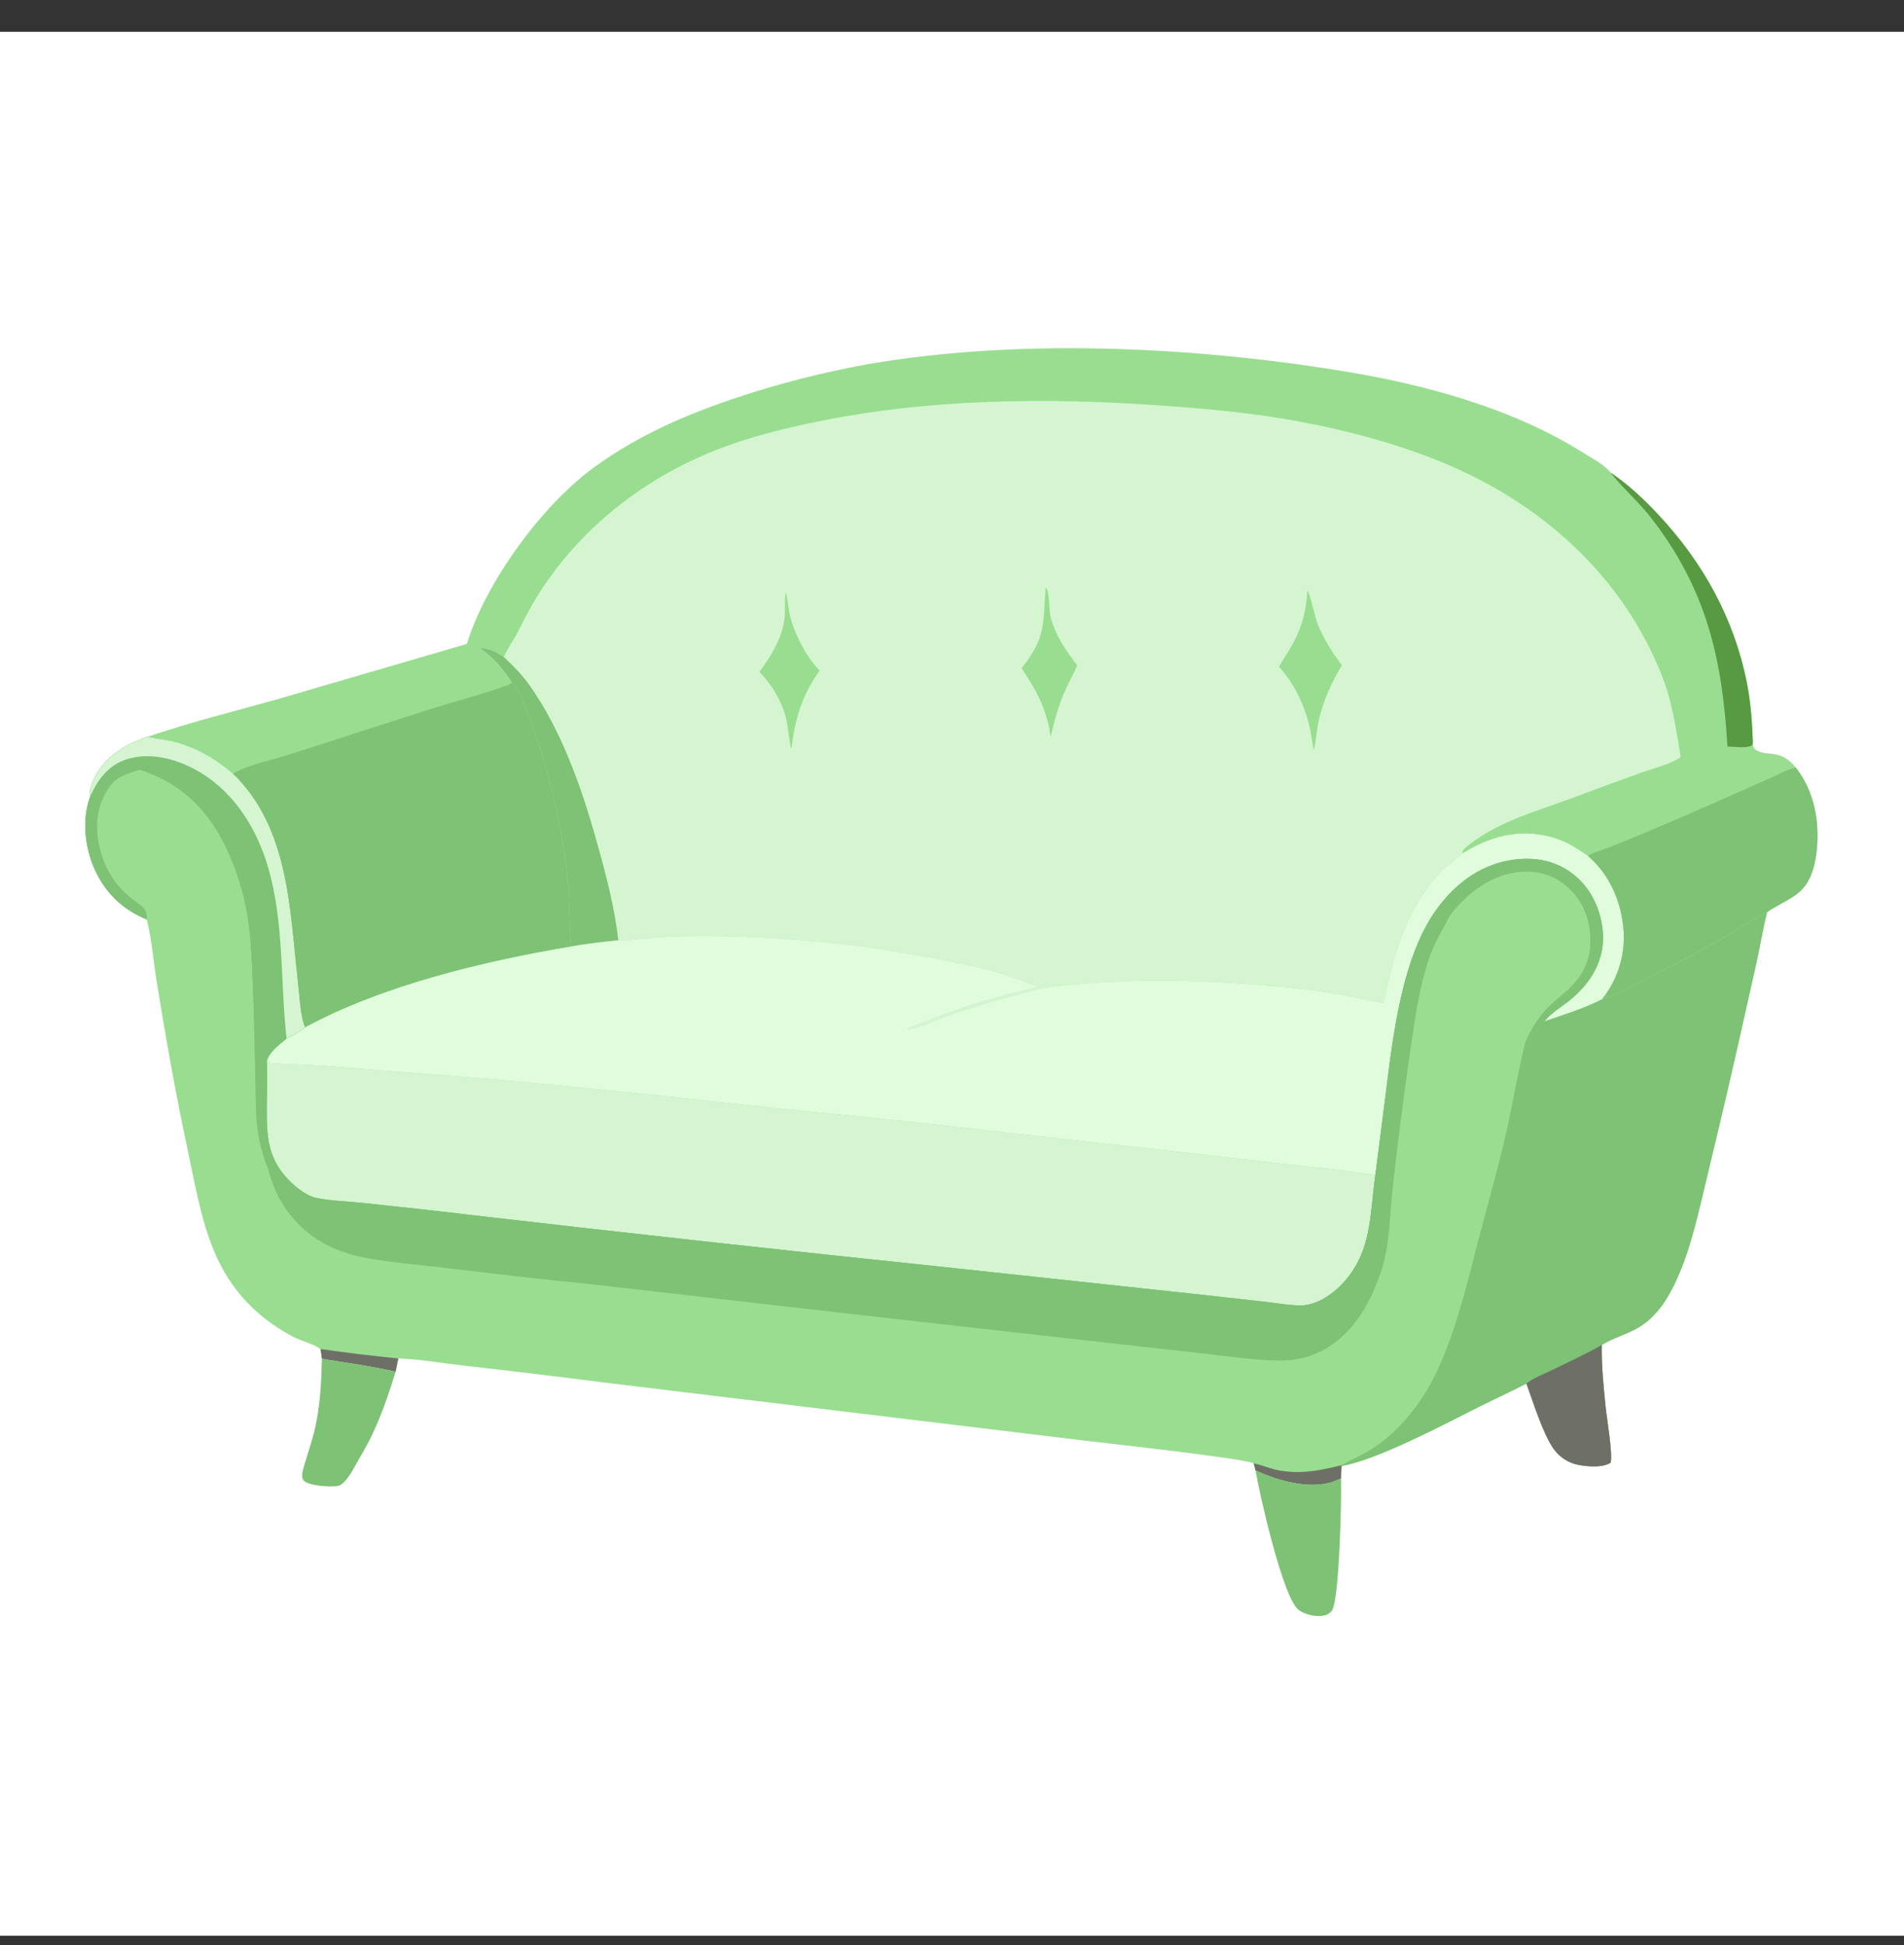
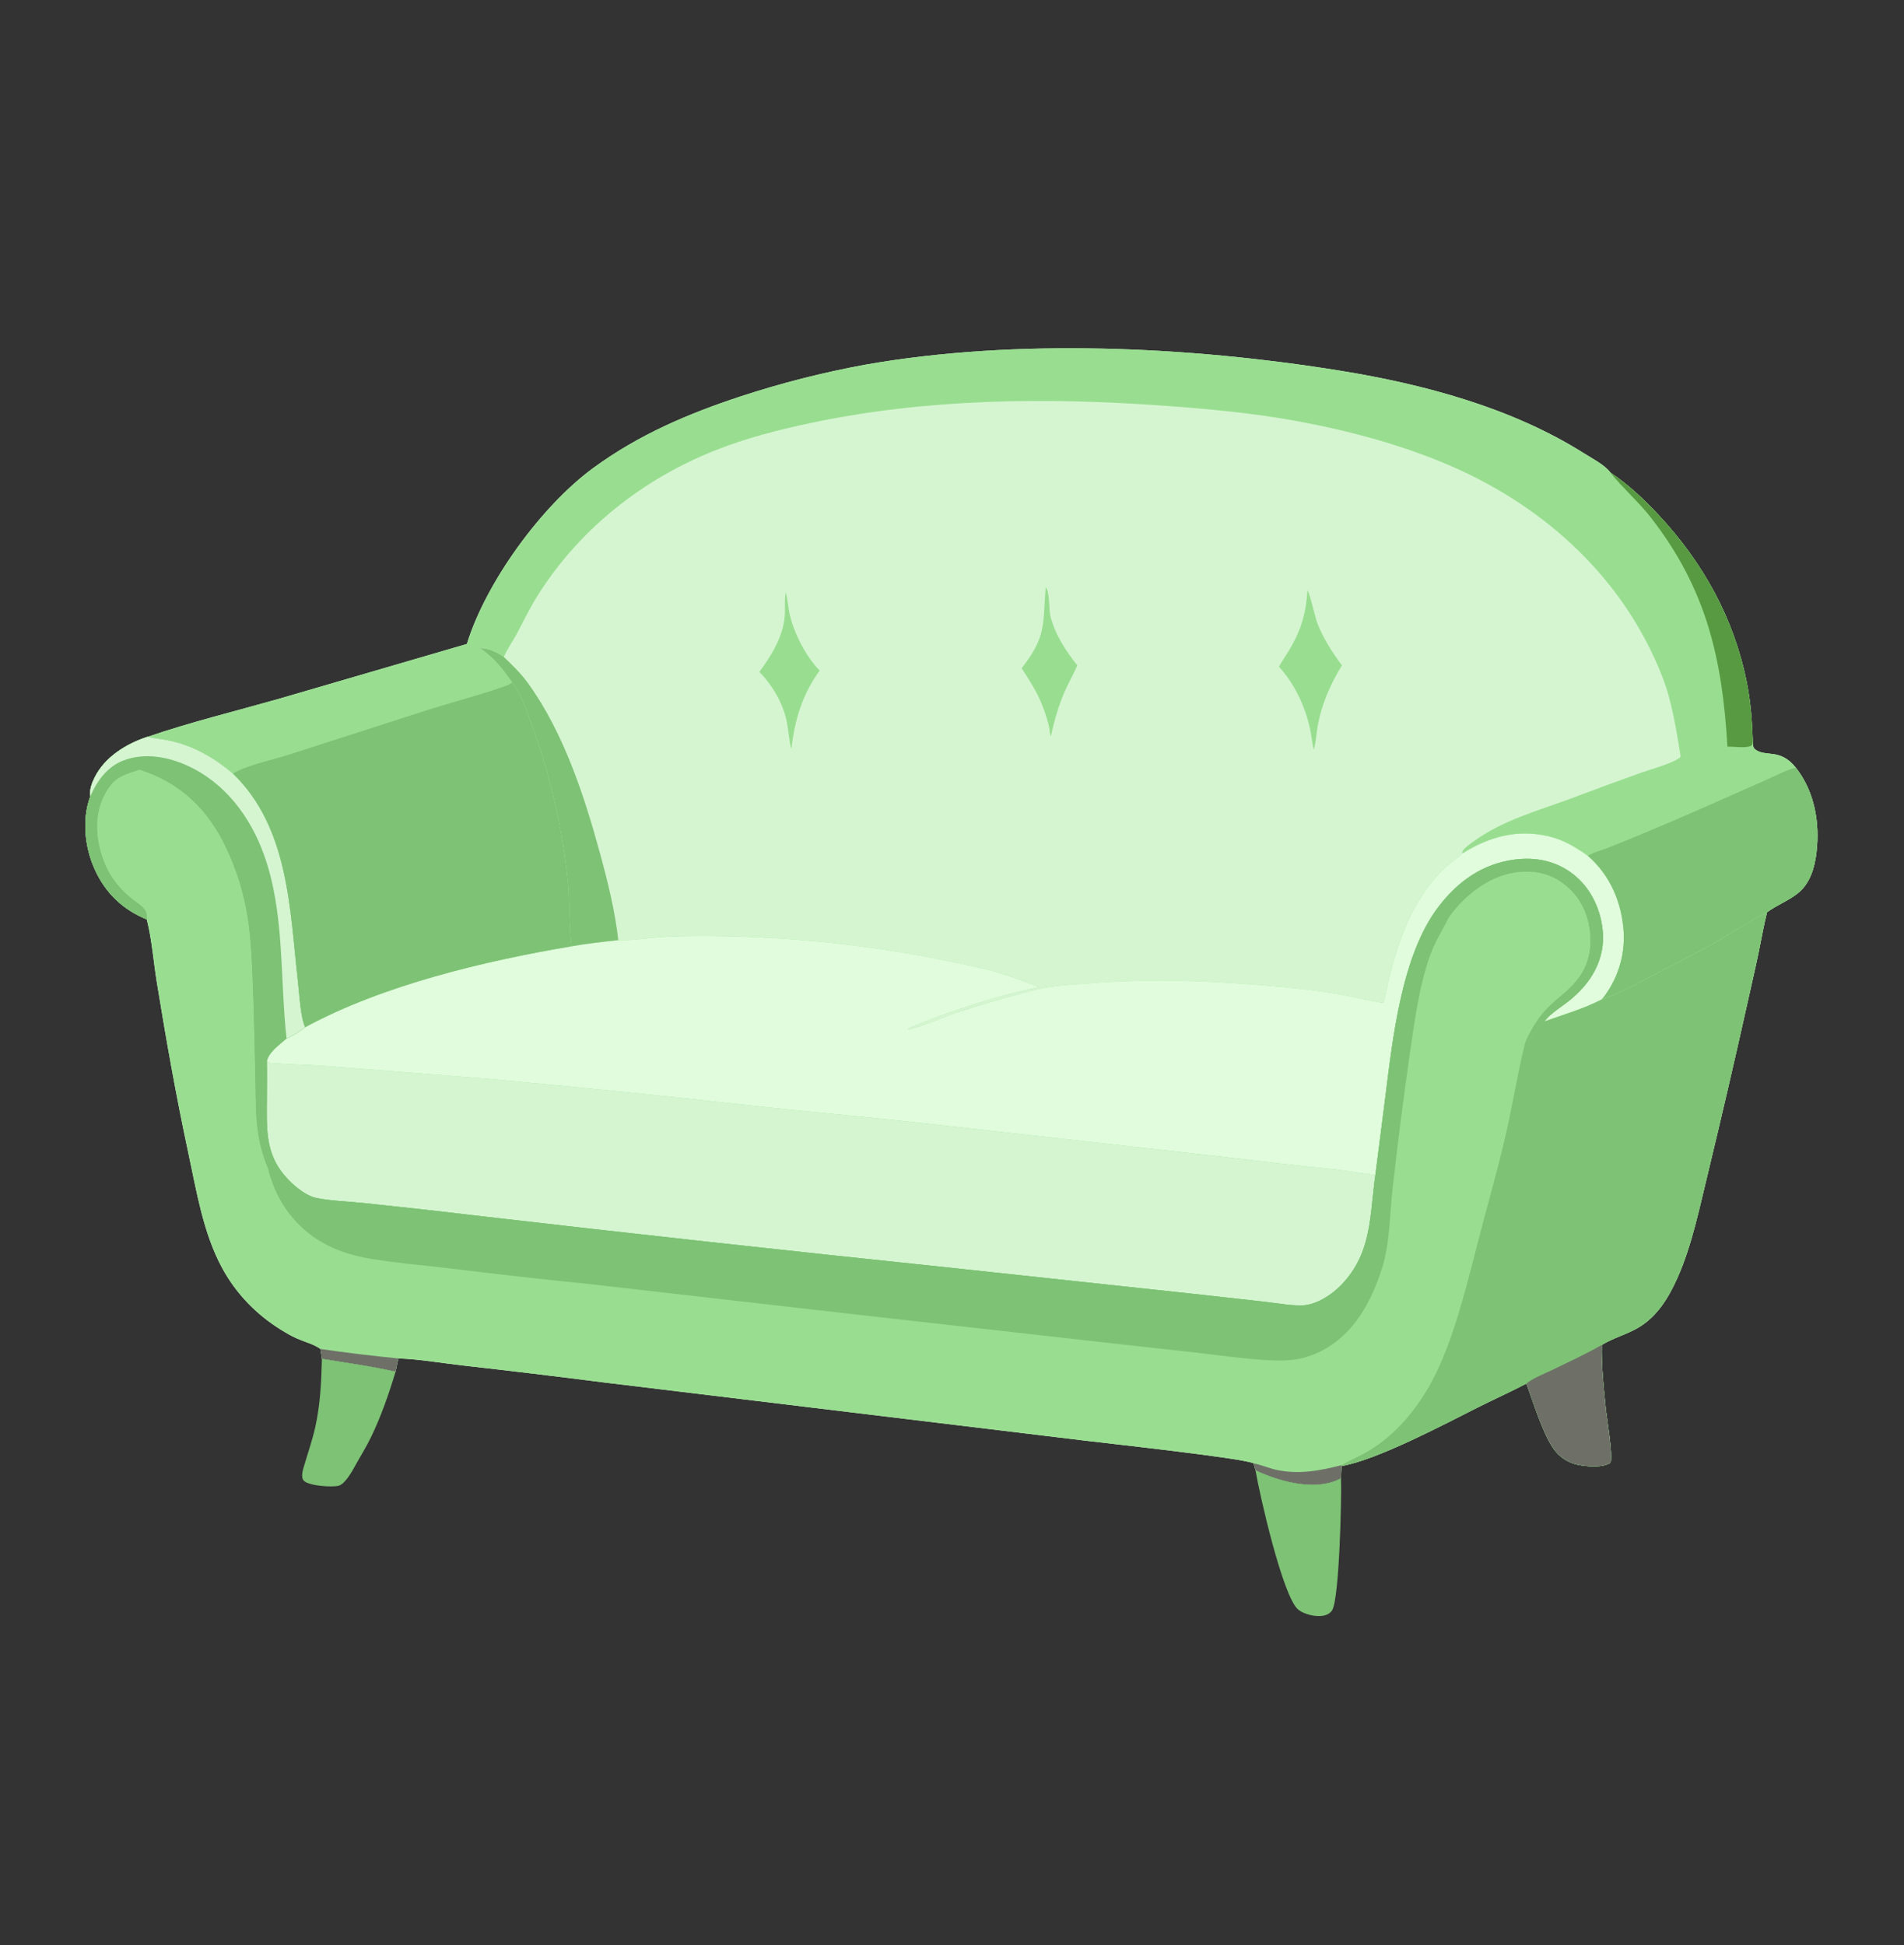
<svg xmlns="http://www.w3.org/2000/svg" width="46" height="47" viewBox="0 0 46 47" fill="none">
  <rect x="0" y="0" width="46" height="47" fill="#333333" stroke="none" />
  <g clip-path="url(#clip0_1835_89864)">
-     <path d="M0 0.769H46V46.769H0V0.769Z" fill="white" />
    <path d="M11.28 15.559C11.736 14.072 13.084 12.217 14.344 11.299C15.437 10.502 16.611 10.001 17.888 9.579C18.38 9.418 18.877 9.273 19.378 9.145C19.88 9.018 20.386 8.907 20.895 8.813C24.544 8.17 28.741 8.369 32.388 8.958C34.398 9.283 36.527 9.853 38.26 10.947C38.453 11.069 38.776 11.236 38.906 11.417C39.335 11.702 39.722 12.067 40.072 12.443C41.145 13.592 41.896 14.945 42.203 16.496C42.297 16.969 42.332 17.446 42.347 17.927C42.356 18.008 42.342 18.061 42.414 18.113C42.67 18.299 43.007 18.072 43.386 18.547C43.84 19.124 43.971 19.878 43.885 20.598C43.84 20.972 43.731 21.355 43.419 21.595C43.194 21.769 42.919 21.874 42.691 22.041C42.609 22.366 42.553 22.698 42.485 23.026C42.4 23.437 42.302 23.847 42.212 24.257C41.912 25.606 41.599 26.953 41.275 28.296C41.064 29.154 40.882 30.084 40.519 30.891C40.31 31.355 40.04 31.802 39.594 32.07C39.311 32.24 38.974 32.325 38.699 32.495C38.688 32.998 38.742 33.496 38.791 33.996C38.818 34.27 38.966 35.115 38.912 35.34C38.72 35.468 38.345 35.436 38.125 35.391C38.109 35.388 38.094 35.385 38.079 35.381C38.064 35.377 38.049 35.373 38.035 35.368C38.02 35.364 38.005 35.358 37.99 35.353C37.976 35.348 37.961 35.342 37.947 35.336C37.933 35.33 37.919 35.324 37.904 35.317C37.89 35.31 37.877 35.303 37.863 35.296C37.849 35.289 37.836 35.281 37.822 35.273C37.809 35.265 37.796 35.257 37.783 35.248C37.77 35.239 37.758 35.23 37.745 35.221C37.733 35.212 37.72 35.202 37.708 35.193C37.696 35.183 37.685 35.172 37.673 35.162C37.662 35.152 37.65 35.141 37.639 35.13C37.628 35.119 37.618 35.108 37.607 35.096C37.597 35.085 37.587 35.073 37.577 35.061C37.567 35.049 37.557 35.037 37.548 35.024C37.539 35.012 37.53 34.999 37.521 34.986C37.261 34.596 37.044 33.885 36.878 33.428C36.497 33.628 36.104 33.804 35.719 33.997C34.884 34.416 33.281 35.271 32.411 35.421L32.398 35.72C32.341 35.748 32.282 35.774 32.223 35.795C31.637 35.999 30.87 35.776 30.332 35.525L30.289 35.357C30.049 35.232 26.759 34.875 26.174 34.803L14.593 33.402C13.454 33.256 12.314 33.119 11.174 32.991C10.661 32.932 10.137 32.839 9.623 32.821L9.557 33.142C8.971 33.009 8.369 32.93 7.777 32.831C7.77 32.752 7.754 32.672 7.742 32.593C7.592 32.48 7.35 32.418 7.176 32.341C7.049 32.285 6.928 32.215 6.81 32.143C6.2 31.769 5.706 31.262 5.365 30.633C4.907 29.785 4.75 28.785 4.549 27.852C4.256 26.488 4.015 25.124 3.791 23.747C3.714 23.279 3.669 22.707 3.557 22.258L3.546 22.215C2.963 21.974 2.547 21.578 2.286 20.999C2.047 20.467 1.976 19.792 2.182 19.239C2.158 19.086 2.217 18.927 2.284 18.79C2.531 18.288 3.053 17.969 3.568 17.802C4.599 17.449 5.668 17.188 6.715 16.891L11.28 15.559Z" fill="#D5F5D1" />
    <path d="M2.182 19.239C2.158 19.086 2.217 18.927 2.284 18.79C2.531 18.288 3.053 17.969 3.568 17.801L3.593 17.807C3.772 17.848 3.954 17.861 4.134 17.902C4.698 18.032 5.191 18.319 5.629 18.69C6.987 20.009 6.998 21.965 7.198 23.717C7.233 24.018 7.256 24.561 7.372 24.819C9.248 23.801 11.715 23.215 13.81 22.863C14.184 22.796 14.561 22.757 14.938 22.715C15.275 22.725 15.64 22.664 15.979 22.64C16.374 22.612 16.776 22.615 17.172 22.615C17.668 22.619 18.163 22.635 18.657 22.663C19.151 22.692 19.645 22.733 20.137 22.786C20.63 22.839 21.12 22.905 21.61 22.983C22.099 23.061 22.585 23.151 23.07 23.254C23.409 23.328 23.755 23.392 24.088 23.49C24.432 23.59 24.771 23.721 25.105 23.851C24.094 24.052 22.888 24.445 21.942 24.849L21.942 24.868C22.106 24.87 22.856 24.548 23.075 24.478C23.727 24.269 24.403 24.064 25.068 23.901C25.48 23.8 25.939 23.791 26.361 23.756C27.548 23.657 28.71 23.679 29.896 23.759C30.636 23.81 31.367 23.87 32.102 23.981C32.544 24.048 32.982 24.157 33.423 24.236C33.484 24.026 33.519 23.804 33.572 23.591C33.807 22.65 34.134 21.763 34.822 21.052C34.977 20.892 35.172 20.766 35.338 20.615C35.99 20.212 36.657 20.027 37.419 20.207C37.78 20.292 38.062 20.467 38.363 20.677C38.901 21.147 39.182 21.803 39.227 22.515C39.23 22.551 39.231 22.588 39.231 22.624C39.232 22.661 39.231 22.697 39.23 22.734C39.229 22.77 39.227 22.807 39.224 22.843C39.221 22.88 39.217 22.916 39.212 22.952C39.208 22.988 39.202 23.024 39.196 23.06C39.19 23.096 39.182 23.132 39.175 23.168C39.166 23.203 39.158 23.239 39.148 23.274C39.139 23.309 39.128 23.344 39.117 23.379C39.106 23.414 39.094 23.448 39.081 23.483C39.068 23.517 39.055 23.551 39.04 23.584C39.026 23.618 39.011 23.651 38.995 23.684C38.979 23.717 38.963 23.749 38.945 23.781C38.928 23.813 38.91 23.845 38.891 23.876C38.872 23.908 38.853 23.939 38.832 23.969C38.812 23.999 38.791 24.029 38.77 24.059C38.748 24.088 38.725 24.117 38.703 24.145C39.186 23.976 39.651 23.713 40.104 23.477C40.589 23.224 41.08 22.981 41.552 22.704C41.929 22.484 42.3 22.234 42.691 22.041C42.609 22.366 42.553 22.698 42.485 23.026C42.4 23.437 42.302 23.846 42.212 24.257C41.912 25.606 41.599 26.953 41.275 28.296C41.064 29.154 40.882 30.084 40.519 30.89C40.31 31.354 40.04 31.802 39.594 32.069C39.311 32.239 38.974 32.325 38.699 32.495C38.688 32.998 38.742 33.496 38.791 33.996C38.818 34.27 38.966 35.115 38.912 35.34C38.72 35.467 38.345 35.435 38.125 35.391C38.109 35.388 38.094 35.385 38.079 35.381C38.064 35.377 38.049 35.373 38.035 35.368C38.02 35.363 38.005 35.358 37.99 35.353C37.976 35.348 37.961 35.342 37.947 35.336C37.933 35.33 37.919 35.324 37.904 35.317C37.89 35.31 37.877 35.303 37.863 35.296C37.849 35.289 37.836 35.281 37.822 35.273C37.809 35.265 37.796 35.257 37.783 35.248C37.77 35.239 37.758 35.23 37.745 35.221C37.733 35.212 37.72 35.202 37.708 35.192C37.696 35.182 37.685 35.172 37.673 35.162C37.662 35.151 37.65 35.141 37.639 35.13C37.628 35.119 37.618 35.108 37.607 35.096C37.597 35.085 37.587 35.073 37.577 35.061C37.567 35.049 37.557 35.037 37.548 35.024C37.539 35.012 37.53 34.999 37.521 34.986C37.261 34.595 37.044 33.885 36.878 33.428C36.497 33.628 36.104 33.804 35.719 33.997C34.884 34.416 33.281 35.27 32.411 35.421L32.398 35.72C32.341 35.747 32.282 35.774 32.223 35.794C31.637 35.999 30.87 35.776 30.332 35.525L30.289 35.357C30.049 35.231 26.759 34.875 26.174 34.803L14.593 33.402C13.454 33.256 12.314 33.119 11.174 32.991C10.661 32.932 10.137 32.839 9.623 32.821L9.557 33.142C8.971 33.008 8.369 32.929 7.777 32.83C7.77 32.751 7.754 32.672 7.742 32.593C7.592 32.48 7.35 32.418 7.176 32.341C7.049 32.285 6.928 32.215 6.81 32.142C6.2 31.768 5.706 31.262 5.365 30.632C4.907 29.785 4.75 28.785 4.549 27.852C4.256 26.488 4.015 25.124 3.791 23.747C3.714 23.279 3.669 22.707 3.557 22.258L3.546 22.215C2.963 21.974 2.547 21.578 2.286 20.998C2.047 20.466 1.976 19.792 2.182 19.239Z" fill="#99DE90" />
    <path d="M35.338 20.615C35.99 20.212 36.657 20.027 37.419 20.207C37.78 20.292 38.062 20.467 38.363 20.677C38.902 21.147 39.182 21.803 39.228 22.515C39.23 22.551 39.231 22.588 39.231 22.624C39.232 22.661 39.231 22.697 39.23 22.734C39.229 22.77 39.227 22.807 39.224 22.843C39.221 22.88 39.217 22.916 39.212 22.952C39.208 22.988 39.202 23.024 39.196 23.06C39.19 23.096 39.182 23.132 39.175 23.168C39.167 23.203 39.158 23.239 39.148 23.274C39.139 23.309 39.128 23.344 39.117 23.379C39.106 23.414 39.094 23.448 39.081 23.483C39.068 23.517 39.055 23.551 39.04 23.584C39.026 23.618 39.011 23.651 38.995 23.684C38.979 23.717 38.963 23.749 38.945 23.781C38.928 23.813 38.91 23.845 38.891 23.876C38.872 23.908 38.853 23.939 38.832 23.969C38.812 23.999 38.791 24.029 38.77 24.059C38.748 24.088 38.726 24.117 38.703 24.145C38.262 24.374 37.78 24.513 37.313 24.678C37.318 24.672 37.322 24.666 37.327 24.66C37.475 24.475 37.706 24.34 37.891 24.194C38.44 23.761 38.794 23.177 38.718 22.462C38.664 21.947 38.423 21.449 38.012 21.126C37.604 20.805 37.112 20.704 36.603 20.768C35.823 20.866 35.23 21.289 34.758 21.903C33.855 23.08 33.645 25.116 33.463 26.555L33.23 28.38C32.916 28.363 32.597 28.293 32.283 28.258C31.392 28.167 30.502 28.066 29.613 27.957L22.404 27.15C21.104 27.001 19.798 26.888 18.497 26.751C16.298 26.502 14.097 26.277 11.893 26.075L7.85 25.755C7.448 25.726 7.044 25.722 6.641 25.691C6.56 25.685 6.501 25.697 6.446 25.632C6.486 25.504 6.546 25.431 6.639 25.334C6.731 25.25 6.828 25.171 6.924 25.09C7.066 25.037 7.252 24.912 7.372 24.819C9.248 23.801 11.715 23.215 13.81 22.863C14.184 22.796 14.561 22.757 14.938 22.715C15.275 22.725 15.64 22.664 15.979 22.64C16.374 22.612 16.776 22.615 17.172 22.615C17.668 22.619 18.163 22.635 18.657 22.663C19.151 22.692 19.645 22.733 20.137 22.786C20.63 22.839 21.12 22.905 21.61 22.983C22.099 23.061 22.585 23.151 23.07 23.254C23.409 23.328 23.755 23.392 24.088 23.49C24.432 23.59 24.771 23.721 25.105 23.851C24.094 24.052 22.888 24.445 21.942 24.849L21.942 24.868C22.106 24.87 22.856 24.548 23.076 24.478C23.727 24.269 24.403 24.064 25.068 23.901C25.48 23.8 25.939 23.791 26.362 23.756C27.548 23.657 28.71 23.679 29.896 23.759C30.636 23.81 31.367 23.87 32.102 23.981C32.544 24.048 32.982 24.157 33.423 24.236C33.484 24.026 33.519 23.804 33.572 23.591C33.807 22.65 34.134 21.763 34.822 21.052C34.977 20.892 35.172 20.766 35.338 20.615Z" fill="#E0FCDC" />
    <path d="M33.23 28.38C33.089 29.367 33.155 30.251 32.419 31.031C32.186 31.277 31.8 31.535 31.452 31.54C31.158 31.545 30.837 31.484 30.544 31.451L28.804 31.258L22.813 30.614C19.027 30.22 15.245 29.804 11.464 29.366C10.572 29.259 9.68 29.16 8.786 29.067C8.414 29.027 8.005 29.019 7.641 28.944C7.425 28.899 7.189 28.719 7.032 28.568C6.467 28.026 6.44 27.483 6.445 26.749C6.447 26.377 6.455 26.004 6.446 25.632C6.501 25.697 6.56 25.685 6.641 25.691C7.044 25.722 7.448 25.726 7.85 25.755L11.893 26.074C14.097 26.277 16.298 26.502 18.497 26.751C19.798 26.888 21.104 27.001 22.404 27.15L29.613 27.957C30.502 28.066 31.392 28.167 32.283 28.258C32.597 28.292 32.916 28.362 33.23 28.38Z" fill="#D5F5D1" />
    <path d="M38.703 24.145C39.186 23.976 39.651 23.713 40.104 23.477C40.589 23.224 41.08 22.981 41.552 22.705C41.929 22.484 42.301 22.234 42.691 22.041C42.609 22.366 42.553 22.698 42.485 23.026C42.4 23.437 42.302 23.846 42.212 24.257C41.912 25.606 41.6 26.953 41.275 28.296C41.064 29.154 40.882 30.084 40.52 30.89C40.311 31.354 40.04 31.802 39.594 32.069C39.311 32.239 38.974 32.325 38.699 32.495C38.688 32.998 38.742 33.496 38.791 33.996C38.818 34.27 38.966 35.115 38.912 35.34C38.72 35.468 38.345 35.435 38.125 35.391C38.11 35.388 38.094 35.385 38.08 35.381C38.064 35.377 38.05 35.373 38.035 35.368C38.02 35.363 38.005 35.358 37.99 35.353C37.976 35.348 37.961 35.342 37.947 35.336C37.933 35.33 37.919 35.324 37.905 35.317C37.891 35.31 37.877 35.303 37.863 35.296C37.849 35.289 37.836 35.281 37.823 35.273C37.809 35.265 37.796 35.257 37.783 35.248C37.77 35.239 37.758 35.23 37.745 35.221C37.733 35.212 37.721 35.202 37.709 35.192C37.697 35.182 37.685 35.172 37.673 35.162C37.662 35.151 37.651 35.141 37.639 35.13C37.629 35.119 37.618 35.108 37.607 35.096C37.597 35.085 37.587 35.073 37.577 35.061C37.567 35.049 37.557 35.037 37.548 35.024C37.539 35.012 37.53 34.999 37.521 34.986C37.261 34.595 37.044 33.885 36.878 33.428C36.497 33.628 36.104 33.804 35.719 33.997C34.884 34.416 33.281 35.27 32.411 35.421L32.413 35.399C32.633 35.273 32.866 35.175 33.085 35.044C33.723 34.661 34.241 34.033 34.591 33.38C35.097 32.437 35.419 31.128 35.686 30.084C35.913 29.197 36.17 28.319 36.376 27.426C36.544 26.697 36.66 25.954 36.838 25.229C36.961 25.169 37.113 24.863 37.236 24.75C37.262 24.727 37.287 24.702 37.313 24.678C37.78 24.513 38.262 24.374 38.703 24.145Z" fill="#7EC275" />
    <path d="M36.878 33.428C37.047 33.291 37.308 33.194 37.503 33.099C37.904 32.904 38.312 32.717 38.699 32.495C38.688 32.998 38.742 33.496 38.791 33.996C38.818 34.27 38.966 35.115 38.912 35.34C38.72 35.467 38.345 35.435 38.125 35.391C38.11 35.388 38.094 35.385 38.08 35.381C38.064 35.377 38.05 35.373 38.035 35.368C38.02 35.363 38.005 35.358 37.99 35.353C37.976 35.348 37.961 35.342 37.947 35.336C37.933 35.33 37.919 35.324 37.905 35.317C37.891 35.31 37.877 35.303 37.863 35.296C37.849 35.289 37.836 35.281 37.823 35.273C37.809 35.265 37.796 35.257 37.783 35.248C37.77 35.239 37.758 35.23 37.745 35.221C37.733 35.212 37.721 35.202 37.709 35.192C37.697 35.182 37.685 35.172 37.673 35.162C37.662 35.151 37.651 35.141 37.639 35.13C37.629 35.119 37.618 35.108 37.607 35.096C37.597 35.085 37.587 35.073 37.577 35.061C37.567 35.049 37.557 35.037 37.548 35.024C37.539 35.012 37.53 34.999 37.521 34.986C37.261 34.595 37.044 33.885 36.878 33.428Z" fill="#6E7068" />
    <path d="M2.182 19.239C2.158 19.086 2.217 18.927 2.284 18.79C2.531 18.288 3.053 17.969 3.568 17.801L3.593 17.807C3.772 17.848 3.954 17.861 4.134 17.902C4.698 18.032 5.191 18.319 5.629 18.69C6.987 20.009 6.998 21.965 7.198 23.717C7.233 24.018 7.256 24.561 7.372 24.819C7.252 24.912 7.065 25.037 6.923 25.09C6.828 25.171 6.731 25.25 6.639 25.334C6.546 25.431 6.486 25.504 6.446 25.632C6.455 26.004 6.447 26.377 6.445 26.749C6.44 27.483 6.467 28.026 7.032 28.568C7.189 28.719 7.425 28.899 7.641 28.944C8.005 29.019 8.414 29.027 8.786 29.067C9.679 29.16 10.572 29.259 11.464 29.366C15.245 29.804 19.027 30.22 22.812 30.614L28.804 31.258L30.544 31.451C30.837 31.484 31.157 31.545 31.452 31.54C31.8 31.535 32.186 31.277 32.419 31.031C33.155 30.251 33.088 29.367 33.23 28.38L33.463 26.555C33.645 25.116 33.855 23.08 34.758 21.903C35.23 21.289 35.823 20.866 36.603 20.768C37.112 20.704 37.604 20.805 38.012 21.126C38.423 21.449 38.664 21.947 38.718 22.462C38.794 23.177 38.44 23.761 37.891 24.194C37.705 24.34 37.475 24.475 37.327 24.66C37.322 24.666 37.318 24.672 37.313 24.678C37.287 24.702 37.262 24.726 37.236 24.75C37.113 24.863 36.96 25.169 36.838 25.229C36.889 25.075 36.976 24.926 37.059 24.787C37.417 24.188 37.776 24.105 38.132 23.64C38.397 23.296 38.467 22.866 38.406 22.442C38.34 21.985 38.124 21.604 37.749 21.33C37.403 21.078 36.996 21.014 36.58 21.081C35.953 21.183 35.371 21.643 35.012 22.149C34.857 22.462 34.673 22.745 34.554 23.076C34.282 23.835 34.177 24.672 34.06 25.466C33.904 26.552 33.765 27.64 33.644 28.729C33.573 29.356 33.58 30.043 33.388 30.647C33.096 31.571 32.585 32.443 31.618 32.769C31.258 32.891 30.899 32.882 30.524 32.857C30.01 32.824 29.495 32.751 28.983 32.691L27.087 32.481L20.846 31.779L14.261 31.027C13.093 30.908 11.926 30.777 10.761 30.634C10.152 30.563 9.539 30.512 8.934 30.41C8.586 30.351 8.244 30.252 7.927 30.095C7.268 29.766 6.785 29.197 6.553 28.498C6.524 28.412 6.493 28.322 6.478 28.232C6.157 27.465 6.189 26.875 6.171 26.071C6.152 25.279 6.139 24.484 6.105 23.692C6.08 23.108 6.059 22.517 5.946 21.943C5.918 21.8 5.885 21.659 5.847 21.519C5.809 21.378 5.767 21.24 5.719 21.103C5.671 20.966 5.619 20.83 5.561 20.697C5.504 20.564 5.442 20.433 5.375 20.304C4.933 19.464 4.281 18.88 3.371 18.595L3.335 18.606C2.926 18.739 2.745 18.792 2.531 19.189C2.287 19.641 2.303 20.175 2.453 20.653C2.595 21.107 2.833 21.437 3.203 21.73C3.297 21.804 3.433 21.887 3.501 21.985C3.544 22.049 3.546 22.14 3.546 22.215C2.963 21.974 2.547 21.578 2.286 20.998C2.047 20.466 1.976 19.792 2.182 19.239Z" fill="#7EC275" />
    <path d="M2.182 19.239C2.158 19.086 2.217 18.927 2.284 18.79C2.531 18.288 3.053 17.969 3.568 17.801L3.593 17.807C3.772 17.848 3.954 17.861 4.134 17.902C4.698 18.032 5.191 18.319 5.629 18.69C6.987 20.009 6.998 21.965 7.198 23.717C7.233 24.018 7.256 24.561 7.372 24.819C7.252 24.912 7.065 25.037 6.923 25.09C6.828 25.171 6.731 25.25 6.639 25.334C6.546 25.431 6.486 25.504 6.446 25.632C6.455 26.004 6.447 26.377 6.445 26.749C6.44 27.483 6.467 28.026 7.032 28.568C7.189 28.719 7.425 28.899 7.641 28.944C8.005 29.019 8.414 29.027 8.786 29.067C9.679 29.16 10.572 29.259 11.464 29.366C15.245 29.804 19.027 30.22 22.812 30.614L28.804 31.258L30.544 31.451C30.837 31.484 31.157 31.545 31.452 31.54C31.8 31.535 32.186 31.277 32.419 31.031C33.155 30.251 33.088 29.367 33.23 28.38L33.463 26.555C33.645 25.116 33.855 23.08 34.758 21.903C35.23 21.289 35.823 20.866 36.603 20.768C37.112 20.704 37.604 20.805 38.012 21.126C38.423 21.449 38.664 21.947 38.718 22.462C38.794 23.177 38.44 23.761 37.891 24.194C37.705 24.34 37.475 24.475 37.327 24.66C37.322 24.666 37.318 24.672 37.313 24.678C37.287 24.702 37.262 24.726 37.236 24.75C37.113 24.863 36.96 25.169 36.838 25.229C36.889 25.075 36.976 24.926 37.059 24.787C37.417 24.188 37.776 24.105 38.132 23.64C38.397 23.296 38.467 22.866 38.406 22.442C38.34 21.985 38.124 21.604 37.749 21.33C37.403 21.078 36.996 21.014 36.58 21.081C35.953 21.183 35.371 21.643 35.012 22.149C35.001 22.157 34.989 22.165 34.978 22.174C34.846 22.276 34.735 22.48 34.657 22.626C34.14 23.595 34.076 24.652 33.921 25.713C33.819 26.416 33.698 27.122 33.64 27.831C33.604 28.271 33.55 28.706 33.491 29.144C33.364 30.096 33.234 30.789 32.467 31.439C32.03 31.809 31.626 31.858 31.07 31.808C29.069 31.612 27.07 31.397 25.073 31.162C21.839 30.83 18.607 30.471 15.379 30.086L10.114 29.507L8.712 29.34C8.387 29.303 8.043 29.284 7.726 29.204C7.274 29.09 6.992 28.851 6.701 28.5C6.633 28.419 6.562 28.295 6.478 28.232C6.157 27.465 6.189 26.875 6.171 26.071C6.152 25.279 6.139 24.484 6.105 23.692C6.08 23.108 6.059 22.517 5.946 21.943C5.918 21.8 5.885 21.659 5.847 21.519C5.809 21.378 5.767 21.24 5.719 21.103C5.671 20.966 5.619 20.83 5.561 20.697C5.504 20.564 5.442 20.433 5.375 20.304C4.933 19.464 4.281 18.88 3.371 18.595L3.335 18.606C2.926 18.739 2.745 18.792 2.531 19.189C2.287 19.641 2.303 20.175 2.453 20.653C2.595 21.107 2.833 21.437 3.203 21.73C3.297 21.804 3.433 21.887 3.501 21.985C3.544 22.049 3.546 22.14 3.546 22.215C2.963 21.974 2.547 21.578 2.286 20.998C2.047 20.466 1.976 19.792 2.182 19.239Z" fill="#7EC275" />
    <path d="M2.182 19.239C2.158 19.086 2.217 18.927 2.284 18.79C2.531 18.288 3.053 17.969 3.568 17.801L3.592 17.807C3.772 17.848 3.954 17.861 4.134 17.902C4.698 18.032 5.191 18.319 5.629 18.69C6.987 20.009 6.998 21.965 7.198 23.717C7.233 24.018 7.256 24.561 7.372 24.819C7.252 24.912 7.065 25.037 6.923 25.09C6.759 23.625 6.884 22.06 6.378 20.653C6.048 19.735 5.442 18.921 4.541 18.505C4.06 18.283 3.488 18.178 2.979 18.375C2.59 18.526 2.342 18.869 2.182 19.239Z" fill="#D5F5D1" />
    <path d="M30.289 35.357C30.295 35.359 30.302 35.36 30.308 35.361C30.486 35.397 30.654 35.472 30.832 35.512C31.374 35.633 31.887 35.534 32.413 35.399L32.411 35.421L32.398 35.72C32.341 35.748 32.282 35.774 32.223 35.795C31.637 35.999 30.87 35.776 30.332 35.525L30.289 35.357Z" fill="#6E7068" />
    <path d="M7.742 32.593C8.367 32.684 8.994 32.76 9.623 32.821L9.557 33.142C8.972 33.008 8.369 32.929 7.777 32.83C7.77 32.751 7.754 32.672 7.742 32.593Z" fill="#6E7068" />
    <path d="M11.28 15.559C11.737 14.072 13.084 12.217 14.344 11.299C15.437 10.502 16.611 10.001 17.888 9.579C18.38 9.418 18.877 9.273 19.379 9.145C19.88 9.018 20.386 8.907 20.895 8.813C24.544 8.17 28.741 8.369 32.388 8.958C34.398 9.283 36.528 9.853 38.26 10.947C38.453 11.069 38.776 11.236 38.907 11.417C39.335 11.702 39.722 12.067 40.072 12.443C41.145 13.592 41.896 14.945 42.204 16.496C42.297 16.969 42.332 17.446 42.348 17.927C42.356 18.008 42.342 18.061 42.414 18.113C42.67 18.299 43.007 18.072 43.386 18.547C43.84 19.124 43.971 19.878 43.885 20.598C43.84 20.972 43.731 21.355 43.419 21.595C43.194 21.769 42.919 21.874 42.691 22.041C42.3 22.234 41.929 22.484 41.552 22.705C41.08 22.981 40.589 23.224 40.104 23.477C39.651 23.713 39.186 23.977 38.703 24.145C38.726 24.117 38.748 24.088 38.77 24.059C38.791 24.029 38.812 24 38.832 23.969C38.853 23.939 38.872 23.908 38.891 23.877C38.91 23.845 38.928 23.814 38.945 23.782C38.963 23.749 38.979 23.717 38.995 23.684C39.011 23.651 39.026 23.618 39.041 23.584C39.055 23.551 39.068 23.517 39.081 23.483C39.094 23.448 39.106 23.414 39.117 23.379C39.128 23.345 39.139 23.309 39.148 23.274C39.158 23.239 39.167 23.204 39.175 23.168C39.182 23.132 39.19 23.096 39.196 23.061C39.202 23.025 39.208 22.988 39.212 22.952C39.217 22.916 39.221 22.88 39.224 22.843C39.227 22.807 39.229 22.771 39.23 22.734C39.231 22.698 39.232 22.661 39.231 22.625C39.231 22.588 39.23 22.552 39.228 22.515C39.182 21.803 38.902 21.148 38.363 20.677C38.062 20.467 37.78 20.292 37.419 20.207C36.657 20.028 35.99 20.212 35.338 20.615L35.325 20.591C35.363 20.492 35.489 20.411 35.572 20.35C36.283 19.824 37.146 19.592 37.964 19.289C38.528 19.076 39.094 18.868 39.661 18.665C39.849 18.598 40.486 18.423 40.604 18.283C40.5 17.64 40.397 16.954 40.159 16.345C39.236 13.99 37.355 12.262 35.061 11.263C33.895 10.756 32.614 10.412 31.365 10.18C30.302 9.983 29.215 9.882 28.137 9.804C25.277 9.598 22.371 9.626 19.556 10.227C18.782 10.392 18.032 10.584 17.294 10.876C15.546 11.566 14.033 12.754 13.018 14.344C12.828 14.642 12.674 14.951 12.512 15.265C12.406 15.47 12.264 15.661 12.173 15.873C11.994 15.754 11.818 15.663 11.598 15.66C11.943 15.903 12.132 16.144 12.371 16.487C12.578 16.749 12.697 17.108 12.813 17.42C12.933 17.741 13.042 18.066 13.141 18.394C13.239 18.722 13.327 19.053 13.403 19.387C13.48 19.721 13.546 20.057 13.6 20.395C13.655 20.733 13.698 21.073 13.73 21.414C13.751 21.659 13.764 22.744 13.81 22.863C11.715 23.215 9.248 23.801 7.372 24.819C7.256 24.561 7.233 24.019 7.198 23.717C6.998 21.965 6.987 20.009 5.629 18.69C5.192 18.319 4.698 18.032 4.134 17.902C3.954 17.861 3.772 17.848 3.593 17.807L3.569 17.802C4.599 17.449 5.668 17.188 6.715 16.891L11.28 15.559Z" fill="#99DE90" />
    <path d="M12.371 16.487C12.578 16.749 12.697 17.108 12.813 17.42C12.933 17.741 13.042 18.065 13.141 18.393C13.239 18.722 13.327 19.053 13.403 19.387C13.48 19.721 13.546 20.057 13.6 20.395C13.655 20.733 13.698 21.073 13.73 21.414C13.751 21.659 13.764 22.743 13.811 22.863C11.716 23.215 9.248 23.801 7.372 24.819C7.256 24.561 7.233 24.018 7.198 23.717C6.998 21.965 6.987 20.009 5.629 18.69C5.939 18.495 6.583 18.36 6.958 18.24L10.406 17.13C10.999 16.944 11.608 16.79 12.193 16.581C12.261 16.557 12.318 16.538 12.371 16.487Z" fill="#7EC275" />
    <path d="M38.363 20.677C38.489 20.596 38.68 20.55 38.822 20.494C39.125 20.375 39.426 20.253 39.725 20.127C40.734 19.707 41.726 19.261 42.725 18.819C42.935 18.726 43.164 18.599 43.386 18.547C43.84 19.124 43.971 19.878 43.885 20.597C43.84 20.972 43.731 21.355 43.419 21.595C43.194 21.768 42.919 21.874 42.691 22.04C42.301 22.234 41.929 22.484 41.552 22.704C41.08 22.98 40.589 23.224 40.104 23.477C39.651 23.713 39.186 23.976 38.703 24.145C38.726 24.117 38.748 24.088 38.77 24.058C38.791 24.029 38.812 23.999 38.832 23.969C38.853 23.938 38.872 23.907 38.891 23.876C38.91 23.845 38.928 23.813 38.945 23.781C38.963 23.749 38.979 23.717 38.995 23.684C39.011 23.651 39.026 23.618 39.041 23.584C39.055 23.55 39.068 23.517 39.081 23.482C39.094 23.448 39.106 23.414 39.117 23.379C39.128 23.344 39.139 23.309 39.148 23.274C39.158 23.239 39.167 23.203 39.175 23.168C39.183 23.132 39.19 23.096 39.196 23.06C39.202 23.024 39.208 22.988 39.212 22.952C39.217 22.916 39.221 22.88 39.224 22.843C39.227 22.807 39.229 22.77 39.23 22.734C39.231 22.697 39.232 22.661 39.231 22.624C39.231 22.588 39.23 22.551 39.228 22.515C39.182 21.803 38.902 21.147 38.363 20.677Z" fill="#7EC275" />
    <path d="M38.907 11.416C39.335 11.702 39.722 12.067 40.072 12.443C41.145 13.592 41.896 14.945 42.203 16.496C42.297 16.969 42.332 17.446 42.348 17.927C42.34 17.961 42.344 18.002 42.31 18.018C42.17 18.087 41.895 18.033 41.735 18.041C41.609 15.916 41.23 14.239 39.891 12.513C39.592 12.127 39.22 11.81 38.918 11.432L38.907 11.416Z" fill="#579A41" />
    <path d="M11.597 15.66C11.817 15.663 11.993 15.754 12.173 15.873C12.381 16.073 12.585 16.269 12.755 16.504C13.617 17.695 14.116 19.225 14.499 20.629C14.686 21.313 14.858 22.009 14.938 22.715C14.561 22.757 14.184 22.796 13.81 22.863C13.764 22.743 13.751 21.659 13.73 21.414C13.698 21.073 13.655 20.733 13.6 20.395C13.546 20.057 13.48 19.721 13.403 19.387C13.327 19.053 13.239 18.722 13.141 18.393C13.042 18.065 12.933 17.741 12.813 17.42C12.697 17.108 12.578 16.749 12.371 16.487C12.132 16.144 11.943 15.903 11.597 15.66Z" fill="#7EC275" />
    <path d="M31.587 14.263C31.644 14.325 31.775 14.927 31.832 15.071C31.975 15.431 32.189 15.767 32.421 16.075C32.149 16.518 31.938 16.998 31.841 17.51C31.804 17.704 31.798 17.904 31.747 18.095C31.745 18.102 31.743 18.11 31.741 18.117C31.698 17.951 31.686 17.772 31.648 17.603C31.529 17.063 31.275 16.518 30.899 16.11C30.976 15.966 31.074 15.829 31.158 15.688C31.436 15.219 31.554 14.805 31.587 14.263Z" fill="#99DE90" />
    <path d="M18.982 14.307C19.031 14.479 19.039 14.665 19.078 14.841C19.183 15.303 19.473 15.865 19.803 16.202C19.377 16.794 19.209 17.37 19.119 18.086C19.094 18.082 19.04 17.608 19.013 17.461C18.927 17.003 18.667 16.565 18.346 16.234C18.629 15.849 18.915 15.391 18.957 14.903C18.973 14.721 18.952 14.532 18.976 14.351L18.982 14.307Z" fill="#99DE90" />
    <path d="M25.263 14.19C25.366 14.3 25.337 14.722 25.378 14.886C25.492 15.337 25.744 15.717 26.028 16.077C25.934 16.291 25.817 16.495 25.723 16.71C25.569 17.058 25.473 17.414 25.389 17.784L25.39 17.792C25.358 17.743 25.361 17.642 25.349 17.582C25.314 17.415 25.253 17.232 25.193 17.071C25.069 16.741 24.872 16.44 24.682 16.145C25.285 15.375 25.191 15.095 25.263 14.19Z" fill="#99DE90" />
    <path d="M30.332 35.524C30.87 35.776 31.637 35.999 32.223 35.794C32.283 35.773 32.341 35.747 32.398 35.72C32.415 36.208 32.358 38.597 32.188 38.899C32.146 38.974 32.063 39.018 31.982 39.035C31.796 39.073 31.524 39.011 31.373 38.897C30.994 38.611 30.423 36.066 30.332 35.524Z" fill="#7EC275" />
    <path d="M7.777 32.831C8.369 32.93 8.971 33.009 9.557 33.142C9.392 33.688 9.202 34.236 8.951 34.749C8.84 34.976 8.702 35.193 8.581 35.415C8.507 35.55 8.334 35.862 8.177 35.898C8.006 35.938 7.475 35.9 7.347 35.782C7.252 35.695 7.324 35.498 7.355 35.389C7.442 35.093 7.545 34.799 7.613 34.497C7.737 33.949 7.764 33.391 7.777 32.831Z" fill="#7EC275" />
  </g>
  <defs>
    <clipPath id="clip0_1835_89864">
      <rect width="46" height="46" fill="white" transform="translate(0 0.769)" />
    </clipPath>
  </defs>
</svg>